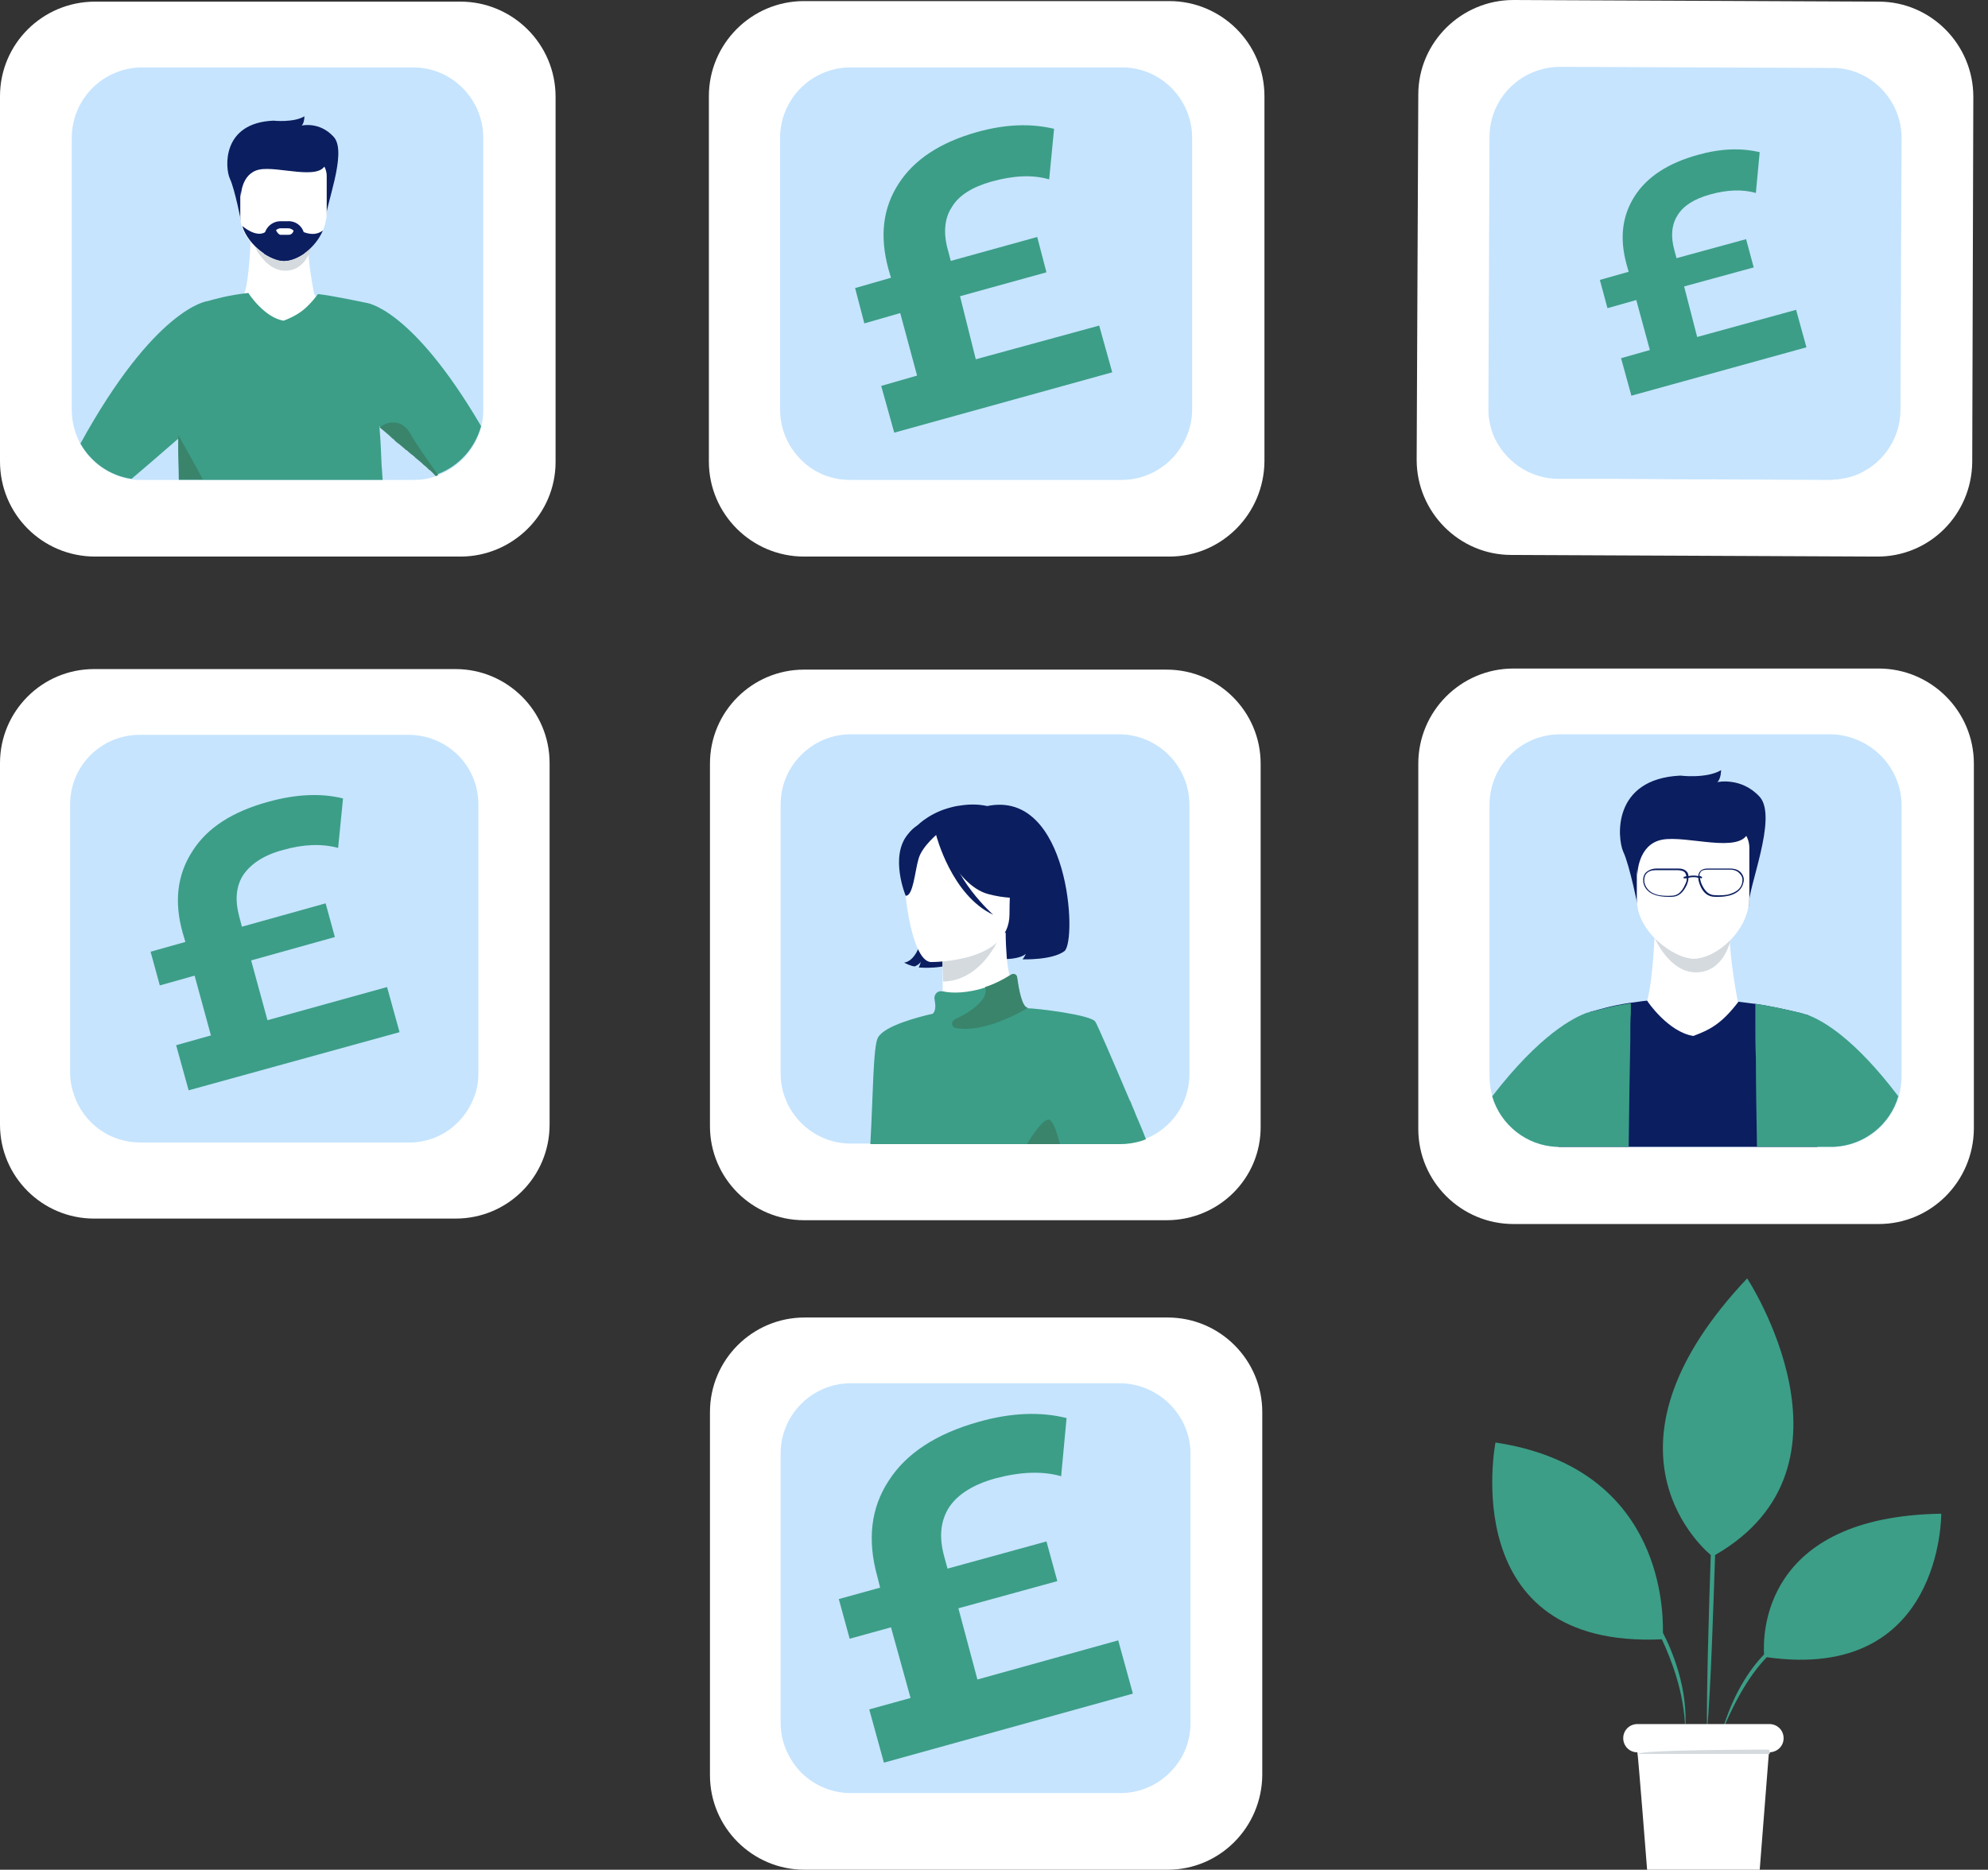
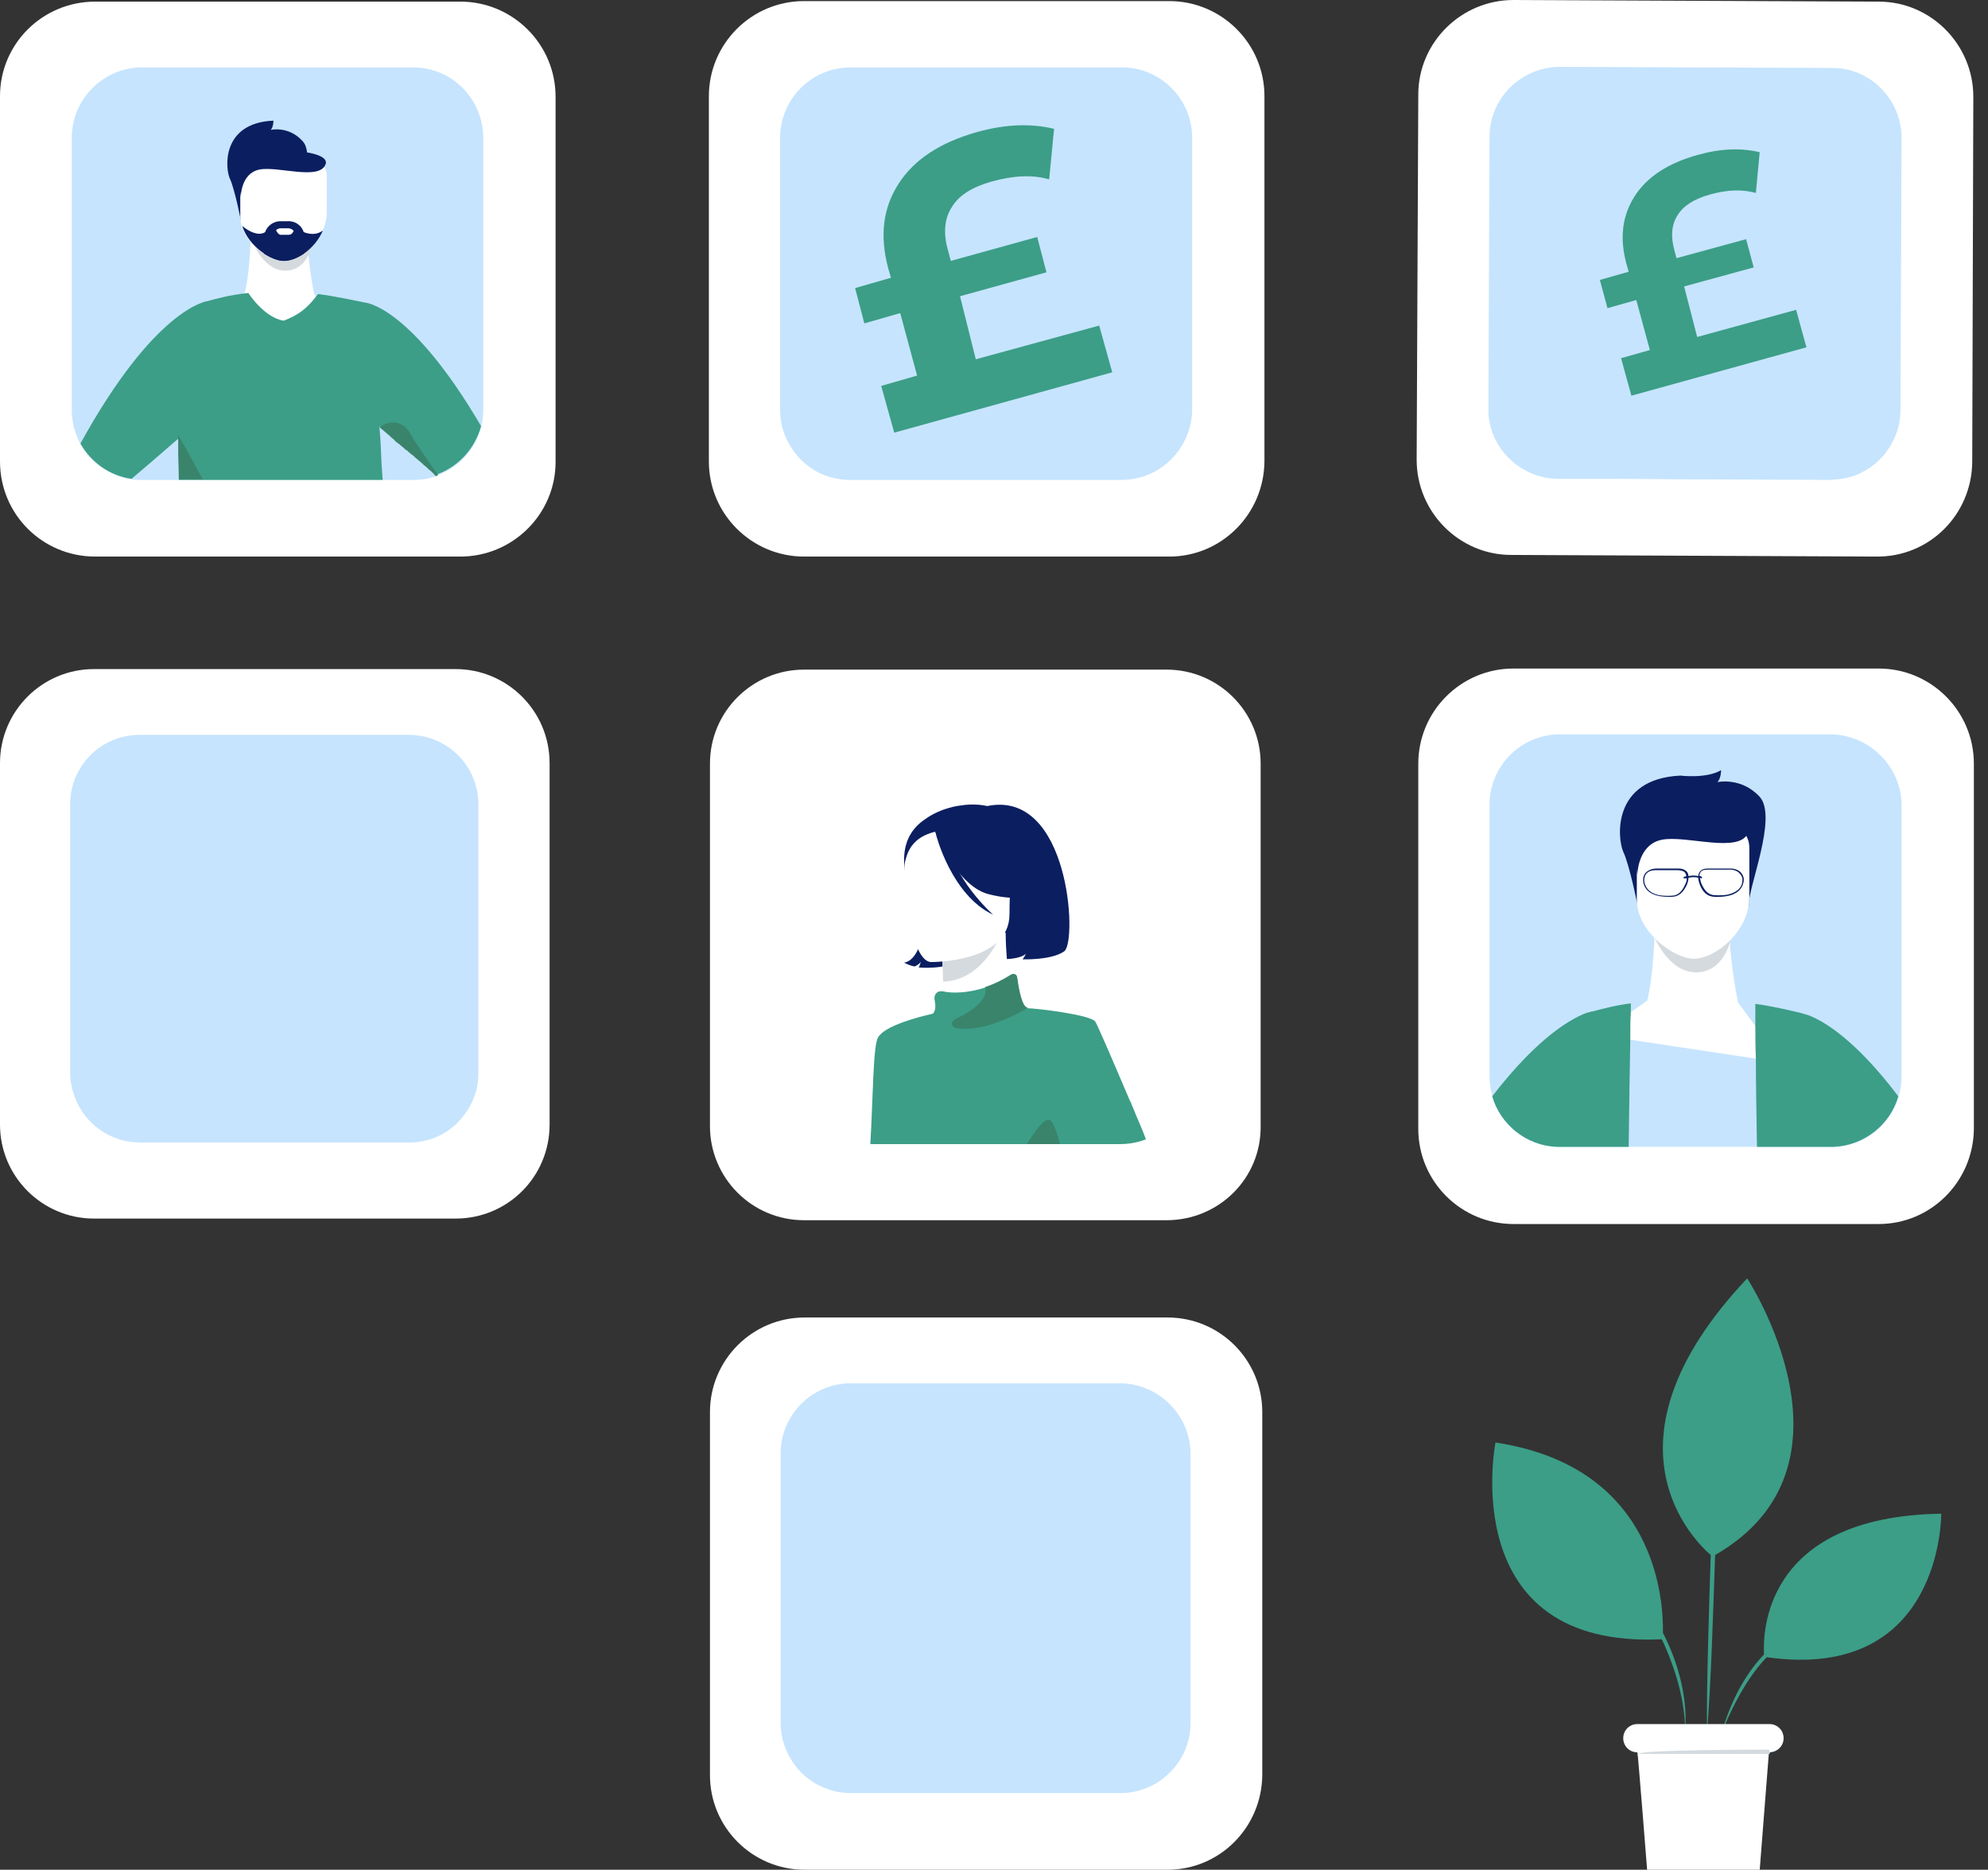
<svg xmlns="http://www.w3.org/2000/svg" version="1.1" id="_x3C_Layer_x3E_" x="0px" y="0px" viewBox="0 0 365.7 344" style="enable-background:new 0 0 365.7 344;" xml:space="preserve">
  <rect x="0" y="0" width="365.7" height="344" fill="#333333" stroke="none" />
  <style type="text/css">
	.st0{fill:#FFFFFF;}
	.st1{fill:#C6E4FE;}
	.st2{fill:#3C9E87;}
	.st3{fill:#D4DADE;}
	.st4{fill:#0B1E60;}
	.st5{fill:#3A846C;}
</style>
  <g>
    <g>
      <path class="st0" d="M83.8,224.2H17.3c-9.5,0-17.3-7.7-17.3-17.3v-66.5c0-9.5,7.7-17.3,17.3-17.3h66.5c9.5,0,17.3,7.7,17.3,17.3    v66.5C101.1,216.5,93.4,224.2,83.8,224.2z" />
      <path class="st1" d="M88,148v49.4c0,1.5-0.2,2.9-0.7,4.2c-1.6,4.5-5.5,7.9-10.4,8.5c-0.6,0.1-1.1,0.1-1.7,0.1H25.8    c-5.6,0-10.3-3.5-12.1-8.5c-0.5-1.4-0.8-2.8-0.8-4.3V148c0-7.1,5.7-12.8,12.8-12.8h49.4C82.3,135.2,88,140.9,88,148z" />
      <g>
-         <path class="st2" d="M49.2,187.7l22-6.1l2.3,8.3l-38.8,10.7l-2.3-8.3l6.4-1.8l-3-11l-6.4,1.8l-1.7-6.2l6.4-1.8l-0.5-1.7     c-1.6-5.7-1-10.7,1.8-15c2.7-4.3,7.4-7.3,14-9.1c5.1-1.4,9.7-1.6,13.7-0.6l-0.9,9.1c-3-0.8-6.4-0.7-10.2,0.4     c-3.4,0.9-5.8,2.5-7.2,4.5c-1.4,2.1-1.6,4.7-0.8,7.7l0.5,1.9l15.4-4.3l1.7,6.2l-15.4,4.3L49.2,187.7z" />
-       </g>
+         </g>
    </g>
    <g>
      <path class="st0" d="M84.7,102.4H17.5C7.8,102.4,0,94.6,0,84.9V17.7C0,8.1,7.8,0.3,17.5,0.3h67.2c9.6,0,17.5,7.8,17.5,17.5V85    C102.2,94.6,94.3,102.4,84.7,102.4z" />
      <path class="st1" d="M88.9,25.4v49.9c0,1.1-0.1,2.2-0.4,3.3c-1.1,4.1-4,7.3-7.9,8.8c-0.1,0.1-0.3,0.1-0.4,0.2    c-1.3,0.5-2.7,0.7-4.2,0.7H26.1c-0.7,0-1.3,0-1.9-0.1c-4-0.6-7.5-3.1-9.4-6.5c-1-1.9-1.6-4-1.6-6.3v-50c0-7.2,5.8-13,13-13H76    C83.1,12.4,88.9,18.2,88.9,25.4z" />
      <g>
        <path class="st0" d="M46.1,44.1c0,0-0.2,6.8-1.1,9.8l-6.9,4.8L64,62.6l-6.2-8.5c0,0-1.9-9.1-0.9-12.5     C57.9,38.2,46.1,44.1,46.1,44.1z" />
        <path class="st3" d="M46.7,45c0,0,2,4.9,5.9,4.8c3.9-0.1,4.7-4.5,4.7-4.5L46.7,45z" />
-         <path class="st4" d="M44.4,41c0,0-1.2-6.2-2.1-8.1c-0.9-1.9-1.6-10.3,8-10.7c0,0,3.7,0.4,5.7-0.8c0,0,0,1.2-0.5,1.7     c0,0,3.3-0.8,5.9,2.1s-1.7,13-1.5,15.4L44.4,41z" />
+         <path class="st4" d="M44.4,41c0,0-1.2-6.2-2.1-8.1c-0.9-1.9-1.6-10.3,8-10.7c0,0,0,1.2-0.5,1.7     c0,0,3.3-0.8,5.9,2.1s-1.7,13-1.5,15.4L44.4,41z" />
        <path class="st0" d="M60.1,32.4v6.8c0,1.1-0.3,2.2-0.7,3.2l0,0c-0.8,1.7-2.1,3.2-3.5,4.2c-1.3,0.9-2.6,1.4-3.8,1.4     c-1,0-2.3-0.5-3.6-1.3c-1.7-1.1-3.3-2.9-4-4.9l0,0v-0.1c-0.2-0.6-0.3-1.3-0.3-2v-7.2c0-1.7,1.2-3.1,2.6-3.1h10.7     C59,29.3,60.1,30.7,60.1,32.4z" />
        <path class="st2" d="M67.3,55.7c0,0-6.1-1.3-8.8-1.6c-2.4,3.2-4.1,4-6.3,4.9c-3.5-0.5-6.5-5-6.5-5.1c-3.8,0.4-6.4,1.2-7.5,1.5     l0,0c-0.2,0-9.7,1.3-23.4,26.2c1.9,3.4,5.3,5.9,9.4,6.5c1.8-1.5,5.6-4.8,8.6-7.4c0,0.8,0,1.6,0,2.3c0.1,1.8,0.1,3.6,0.1,5.3h37.5     c-0.1-0.9-0.1-1.8-0.2-2.6c-0.1-2.6-0.2-4.9-0.4-7.1c0,0,0,0,0-0.1c0,0,0,0,0-0.1l0,0c0.5,0.5,1.2,1,1.9,1.6     c0.1,0.1,0.3,0.2,0.4,0.4c0.1,0.1,0.3,0.2,0.4,0.3c0.2,0.2,0.4,0.3,0.5,0.5c0.3,0.3,0.6,0.6,1,0.8c0.1,0.1,0.3,0.3,0.5,0.4     c0.1,0.1,0.2,0.1,0.2,0.2c0.1,0.1,0.2,0.2,0.3,0.2c0.1,0.1,0.1,0.1,0.2,0.2c0.2,0.1,0.3,0.3,0.5,0.4c0.1,0.1,0.3,0.2,0.4,0.3     c0.1,0.1,0.2,0.2,0.3,0.3c0.4,0.3,0.8,0.7,1.2,1c0.1,0.1,0.3,0.3,0.4,0.4c0.2,0.1,0.3,0.3,0.5,0.4c0.1,0.1,0.2,0.2,0.3,0.3     l0.1,0.1c0.2,0.1,0.3,0.3,0.5,0.4s0.3,0.3,0.4,0.4s0.1,0.1,0.2,0.2s0.1,0.1,0.2,0.2c0.1,0,0.3-0.1,0.4-0.2     c3.9-1.5,6.8-4.8,7.9-8.8C75.6,56.4,67.3,55.7,67.3,55.7z" />
        <path class="st4" d="M44.3,36.2c0,0,0-4.3,3.4-5s11.1,2.1,12.2-1c1.1-3.2-14.8-3.1-15.6-1.1C43.5,31.1,44.3,36.2,44.3,36.2z" />
        <path class="st5" d="M37.3,88.2h-4.4c0-1.8-0.1-3.5-0.1-5.3c0-0.7,0-1.4,0-2.3c0-0.2,0-0.4,0-0.6c0,0.1,0.1,0.2,0.2,0.4     C33.6,81.5,35.4,84.6,37.3,88.2z" />
        <path class="st4" d="M56,43.6v3c-1.3,0.9-2.6,1.4-3.8,1.4c-1,0-2.3-0.5-3.6-1.3v-3c0-1.7,1.4-3,3-3h1.3     C54.6,40.6,56,41.9,56,43.6z" />
        <path class="st5" d="M80.6,87.4c-0.1,0.1-0.3,0.1-0.4,0.2c-0.1,0-0.1-0.1-0.2-0.2c-0.1,0-0.1-0.1-0.2-0.2s-0.3-0.3-0.4-0.4     s-0.3-0.3-0.5-0.4l-0.1-0.1c-0.1-0.1-0.2-0.2-0.3-0.3c-0.1-0.1-0.3-0.3-0.5-0.4c-0.1-0.1-0.3-0.3-0.4-0.4c-0.4-0.3-0.8-0.7-1.2-1     c-0.1-0.1-0.2-0.2-0.3-0.3c-0.1-0.1-0.3-0.2-0.4-0.3c-0.2-0.1-0.3-0.3-0.5-0.4c-0.1-0.1-0.1-0.1-0.2-0.2s-0.2-0.2-0.3-0.2     c-0.1-0.1-0.2-0.1-0.2-0.2c-0.2-0.1-0.3-0.3-0.5-0.4c-0.3-0.3-0.7-0.6-1-0.8c-0.2-0.2-0.4-0.3-0.5-0.5c-0.1-0.1-0.3-0.2-0.4-0.3     c-0.1-0.1-0.3-0.3-0.4-0.4c-0.7-0.6-1.4-1.2-1.9-1.6l0,0l0,0c0.4-0.3,3.6-2.4,5.7,1.2C76.9,82.3,79.3,85.5,80.6,87.4z" />
        <path class="st4" d="M59.4,42.4C58,45.7,54.7,48,52.2,48c-2.4,0-6.4-2.7-7.6-6.3l0,0v-0.1c0,0,2.5,2.2,4.2,1.1h7     C55.8,42.6,57.7,43.7,59.4,42.4z" />
        <path class="st0" d="M53.1,43.2h-1.5c-0.3,0-0.8-0.6-0.8-0.9c0,0,0.4-0.3,0.8-0.3h1.5c0.3,0,0.9,0.3,0.9,0.5     C54,42.5,53.8,43.2,53.1,43.2z" />
      </g>
    </g>
    <g>
      <path class="st0" d="M215.1,102.4h-67.2c-9.6,0-17.5-7.8-17.5-17.5V17.7c0-9.6,7.8-17.5,17.5-17.5h67.2c9.6,0,17.5,7.8,17.5,17.5    v67.2C232.5,94.6,224.7,102.4,215.1,102.4z" />
      <path class="st1" d="M219.3,25.4v49.9c0,3.2-1.2,6.1-3.1,8.4c-2.4,2.8-5.9,4.6-9.9,4.6h-49.9c-3.3,0-6.3-1.2-8.5-3.2    c-2.7-2.4-4.4-5.9-4.4-9.7v-50c0-7.2,5.8-13,13-13h49.9C213.5,12.4,219.3,18.2,219.3,25.4z" />
    </g>
    <g>
      <path class="st0" d="M345.2,102.4l-67.2-0.3c-9.6,0-17.4-7.9-17.4-17.5l0.3-67.2c0-9.6,7.9-17.4,17.5-17.4l67.2,0.3    c9.6,0,17.4,7.9,17.4,17.5L362.8,85C362.7,94.7,354.9,102.5,345.2,102.4z" />
      <path class="st1" d="M349.8,25.4l-0.2,49.9c0,2-0.4,3.8-1.2,5.5l0,0c-1.2,2.6-3.2,4.7-5.7,6c-1.4,0.8-3,1.2-4.7,1.4l0,0    c-0.5,0-0.9,0.1-1.4,0.1l-21.1-0.1h-4.2l-13.7-0.1h-1.8h-9.1c-4.9,0-9.2-2.8-11.4-6.8c-0.1-0.3-0.3-0.5-0.4-0.8    c-0.5-1.1-0.8-2.2-1-3.5c-0.1-0.6-0.1-1.3-0.1-1.9l0.2-49.9c0-7.2,5.9-12.9,13-12.9l49.9,0.2C344,12.4,349.8,18.3,349.8,25.4z" />
      <g>
        <path class="st2" d="M312.2,62l18.2-5l1.9,6.9l-32.2,8.9l-1.9-6.9l5.3-1.5l-2.5-9.2l-5.3,1.5l-1.4-5.2l5.3-1.5l-0.4-1.4     c-1.3-4.8-0.8-8.9,1.5-12.5s6.2-6.1,11.6-7.6c4.3-1.2,8-1.3,11.4-0.5l-0.7,7.5c-2.5-0.7-5.3-0.6-8.5,0.3c-2.8,0.8-4.8,2-5.9,3.8     c-1.1,1.7-1.3,3.9-0.6,6.4l0.4,1.5l12.8-3.5l1.4,5.2l-12.8,3.5L312.2,62z" />
      </g>
    </g>
    <g>
      <path class="st0" d="M345.6,225.2h-67.2c-9.6,0-17.5-7.8-17.5-17.5v-67.2c0-9.6,7.8-17.5,17.5-17.5h67.2c9.6,0,17.5,7.8,17.5,17.5    v67.2C363,217.4,355.2,225.2,345.6,225.2z" />
      <path class="st1" d="M349.8,148.2v49.9c0,1.2-0.2,2.5-0.5,3.6c-1.5,5.2-6.2,9.1-11.8,9.3c-0.2,0-0.4,0-0.6,0H287    c-0.1,0-0.2,0-0.3,0c-0.1,0-0.2,0-0.3,0c-5.7-0.2-10.4-4.1-11.9-9.3c-0.3-1.2-0.5-2.4-0.5-3.7v-49.9c0-7.2,5.8-13,13-13h49.9    C344,135.3,349.8,141.1,349.8,148.2z" />
      <g>
        <path class="st0" d="M304.4,171.3c0,0-0.3,8.9-1.4,12.8l-9,6.3l33.8,5.1l-8.1-11.1c0,0-2.4-11.9-1.2-16.3     C319.9,163.7,304.4,171.3,304.4,171.3z" />
        <path class="st3" d="M304.4,172.6c0,0,2.7,6.4,7.7,6.3c5-0.1,6.2-5.8,6.2-5.8L304.4,172.6z" />
        <path class="st4" d="M301.4,167.3c0,0-1.6-8.1-2.8-10.6c-1.1-2.5-2.1-13.4,10.5-14c0,0,4.8,0.6,7.5-1c0,0,0,1.6-0.7,2.2     c0,0,4.4-1,7.8,2.7c3.4,3.8-2.3,17-2,20.1L301.4,167.3z" />
        <path class="st0" d="M311.5,176.4c-3.6-0.1-10.4-4.9-10.4-10.9V156c0-2.2,1.5-4,3.4-4h13.9c1.9,0,3.4,1.8,3.4,4v8.9     C321.9,171.2,315.7,176.4,311.5,176.4z" />
        <path class="st4" d="M301.2,161c0,0,0-5.6,4.5-6.5s14.5,2.7,15.9-1.4c1.4-4.1-19.3-4-20.4-1.4C300.1,154.4,301.2,161,301.2,161z" />
-         <path class="st4" d="M334.3,211H287c-0.1,0-0.2,0-0.3,0c1.2-10.8,3.8-23.9,5.8-24.8c0,0,0.2-0.1,0.7-0.2l0,0     c1.1-0.3,3.3-1,6.7-1.5l0,0c1-0.1,2-0.3,3.1-0.4c0,0.1,3.9,5.8,8.5,6.5c2.9-1.1,5.1-2.1,8.3-6.3c1,0.1,2.1,0.3,3.2,0.4     c2.6,0.4,5.4,1,8.3,1.7c0.3,0.1,0.7,0.2,1,0.3l0,0c0.1,0,0.3,0.1,0.4,0.1c0,0,0,0.1,0.1,1l0,0C333,189.8,333.5,195.3,334.3,211z" />
        <g>
          <path class="st2" d="M292.9,186.1L292.9,186.1c-0.2,0-0.5,0.1-0.8,0.2c0,0,0,0-0.1,0l0,0l0,0c-2.5,0.9-8.7,4-17.5,15.4      c1.5,5.2,6.3,9.1,11.9,9.3c0.1,0,0.2,0,0.3,0c0.1,0,0.2,0,0.3,0h4.7h7.9c0.1-8,0.2-15,0.3-19.7c0-2.1,0-3.8,0.1-4.9      c0-1.2,0-1.8,0-1.8l0,0C297.4,184.9,294.4,185.7,292.9,186.1z" />
          <path class="st2" d="M332.7,186.8c-0.6-0.2-1.1-0.3-1.3-0.4l0,0c-1.7-0.4-5.4-1.3-8.5-1.7l0,0c0,0.1,0,1.5,0,4l0,0      c0,1.6,0,3.6,0.1,6c0,4.4,0.1,10,0.2,16.3h9h4.6c0.2,0,0.4,0,0.6,0c5.6-0.3,10.3-4.1,11.8-9.3      C341.1,191,335.3,187.8,332.7,186.8z" />
        </g>
        <path class="st4" d="M320.3,160.6c-0.4-0.5-1.1-0.8-2-0.8h-4.1c-0.8,0-1.3,0.2-1.6,0.7c-0.1,0.2-0.2,0.4-0.2,0.7l0,0     c-0.7-0.2-1.4-0.1-1.8,0l0,0l0,0c0-0.3-0.1-0.5-0.2-0.7c-0.3-0.4-0.8-0.7-1.6-0.7h-4.1c-0.8,0-1.5,0.3-2,0.8     c-0.4,0.5-0.5,1.1-0.4,1.8c0.5,2.3,3.1,2.6,4.5,2.6c0.4,0,0.7,0,0.7,0c1.2,0,2.1-0.7,2.8-2.2c0.1-0.3,0.3-0.7,0.3-1.3l0,0     c0.4-0.1,1.1-0.2,1.8,0l0,0c0,0.5,0.2,1,0.3,1.3c0.6,1.5,1.5,2.2,2.8,2.2c0.1,0,0.3,0,0.7,0c1.3,0,4-0.3,4.5-2.6     C320.9,161.7,320.7,161.1,320.3,160.6z M310.3,161.6c0,0.5-0.2,0.9-0.3,1.1c-0.6,1.4-1.4,2.1-2.5,2.1l0,0c0,0-1.1,0.1-2.3-0.1     c-1.5-0.3-2.4-1.1-2.7-2.3c-0.1-0.6,0-1.2,0.3-1.6c0.4-0.5,1-0.7,1.7-0.7h4.1c0.7,0,1.2,0.2,1.4,0.5c0.1,0.2,0.2,0.4,0.2,0.6l0,0     c-0.2,0.1-0.3,0.1-0.4,0.1s-0.1,0.1-0.1,0.2c0,0.1,0.1,0.1,0.1,0.1s0,0,0.1,0C310.1,161.6,310.2,161.6,310.3,161.6L310.3,161.6z      M320.5,162.3c-0.2,1.2-1.1,1.9-2.7,2.3c-1.2,0.2-2.3,0.1-2.3,0.1l0,0c-1.1,0-1.9-0.7-2.5-2.1c-0.1-0.2-0.2-0.6-0.3-1.1l0,0     c0.1,0,0.2,0.1,0.2,0.1c0.1,0,0.2,0,0.2-0.1s0-0.2-0.1-0.2c-0.1-0.1-0.3-0.1-0.4-0.2l0,0c0-0.2,0.1-0.4,0.2-0.6     c0.2-0.4,0.7-0.5,1.4-0.5h4.1c0.7,0,1.4,0.3,1.7,0.7C320.5,161.2,320.6,161.7,320.5,162.3z" />
      </g>
    </g>
    <g>
      <path class="st0" d="M214.6,224.5h-66.7c-9.6,0-17.3-7.8-17.3-17.3v-66.7c0-9.6,7.8-17.3,17.3-17.3h66.7c9.6,0,17.3,7.8,17.3,17.3    v66.7C232,216.8,224.2,224.5,214.6,224.5z" />
-       <path class="st1" d="M218.8,148.1v49.5c0,5.4-3.3,10-8,11.9c-0.3,0.1-0.6,0.2-0.8,0.3c-1.3,0.4-2.6,0.6-4,0.6h-49.5    c-7.1,0-12.9-5.8-12.9-12.9V148c0-7.1,5.8-12.9,12.9-12.9H206C213.1,135.2,218.8,141,218.8,148.1z" />
      <g>
        <path class="st4" d="M181.6,148.3L181.6,148.3c-1.4-0.3-3-0.4-4.9-0.1c0,0-3.4,0.3-6.5,2.5c-2.5,1.7-6.1,5.4-2.1,15.4l1.9,3.5     c-0.6,7.5-3.7,7.5-3.7,7.5s1.3,0.7,2,0.7c0,0,0.9-0.4,1.1-0.9c0,0-0.2,0.8-0.4,1.1c0,0,5.2,0.5,7.8-1.5c1.4-1.1,3-3.6,4-6.1     l3.9,0.3c0,1.7-0.6,3.6-2.5,5.7c0,0,4.9,0.5,6.5-0.9c0,0-0.3,0.7-0.6,1c0,0,5.4,0.2,7.7-1.5C198.2,173.1,196.7,145.2,181.6,148.3     z" />
        <path class="st0" d="M200.5,210.5h-38.6c-0.5-3-0.8-5.8-0.6-8.5c0.2-3.4,1.7-6.4,3.5-8.9c2.9-4,6.4-6.5,6.4-6.5s0.1,0,0.2,0     c0.3,0,0.8-0.1,1.3-0.2l0,0c0.5-0.3,0.7-2,0.7-4c0-0.6,0-1.2,0-1.7s0-1,0-1.5c0-0.2,0-0.5,0-0.7c0-0.1,0-0.1,0-0.2     c0-0.1,0-0.2,0-0.3s0-0.1,0-0.2c0-0.1,0-0.2,0-0.3c0-0.2,0-0.3,0-0.4V177c0-0.1,0-0.3,0-0.4c0-0.2,0-0.3,0-0.5V176     c0-0.2,0-0.5,0-0.7c0-0.1,0-0.1,0-0.2c0-0.1,0-0.1,0-0.2c0-0.1,0-0.1,0-0.2c0-0.2,0-0.3,0-0.4v-0.1v-0.1c0-0.1,0-0.2,0-0.2     l6.5-1.3l0,0l4.5-0.9l0.5-0.1h0.1l0,0c0,1.7,0.1,3.2,0.2,4.6c0.1,1.2,0.3,2.3,0.5,3.3l0,0c0.8,3.6,2.1,5.8,3,6.1l0,0h0.1     C193.2,186.6,199.9,198.1,200.5,210.5z" />
        <path class="st3" d="M173.2,173.9c0,0,0.2,3.5,0.3,6.7c6.1-0.2,9.4-5.8,10.7-8.9L173.2,173.9z" />
        <path class="st0" d="M171.2,177c0,0,14.5,0.2,14.5-8.8s1.9-15.1-7.4-15.6c-9.3-0.5-11.1,2.9-11.8,5.9     C165.8,161.5,167.4,176.7,171.2,177z" />
        <path class="st4" d="M171.7,152.3c0,0,4,10.6,10.1,12.2c6.1,1.6,8.8-0.1,8.8-0.1s-4.7-3.7-5.7-10.2     C184.9,154.2,174.7,147.3,171.7,152.3z" />
-         <path class="st4" d="M172.7,153.2c0,0-3,2.4-3.7,4.7s-1,7-2.4,6.9c0,0-3-7.2,0.4-11.3C170.5,149.1,172.7,153.2,172.7,153.2z" />
        <path class="st4" d="M172.2,153.6c0,0,2.8,11.1,10.5,14.7c0,0-7.7-6.8-8.4-14.2C173.7,146.7,172.2,153.6,172.2,153.6z" />
        <path class="st2" d="M208.9,205c-0.2-0.6-0.5-1.2-0.7-1.7c-0.1-0.3-0.2-0.6-0.4-0.9l0,0c-3.4-8-6-14-6.3-14.4     c-0.7-1.3-11-2.5-12.5-2.5c-1.1,0-1.7-3.6-1.9-5.6c-0.1-0.5-0.7-0.8-1.1-0.5c-0.1,0.1-0.2,0.1-0.3,0.2c-0.1,0.1-0.3,0.2-0.4,0.3     c-0.1,0.1-0.3,0.2-0.4,0.2c-0.1,0.1-0.2,0.1-0.3,0.2c-0.1,0.1-0.2,0.1-0.3,0.2c-0.1,0.1-0.2,0.1-0.3,0.1s-0.2,0.1-0.3,0.1     s-0.2,0.1-0.3,0.1s-0.1,0.1-0.2,0.1c-0.1,0.1-0.3,0.1-0.4,0.2c-0.1,0-0.2,0.1-0.3,0.1s-0.1,0.1-0.2,0.1c-0.4,0.1-0.7,0.3-1.1,0.4     c-3.1,1-6,1.1-7.7,0.7h-0.1c-0.9-0.2-1.6,0.5-1.5,1.4c0.2,1,0.3,2.1-0.3,2.7c-2.6,0.6-8.9,2.2-10.1,4.4     c-0.9,1.6-0.9,11.1-1.4,19.6h1h12.2H206c1.4,0,2.7-0.2,4-0.6c0.3-0.1,0.6-0.2,0.8-0.3C210.2,208,209.5,206.4,208.9,205z" />
        <path class="st5" d="M195,210.5h-6.1c1.6-2.6,3-4.4,3.9-4.5C193.5,205.8,194.3,207.8,195,210.5z" />
        <path class="st5" d="M189.1,185.4c0,0-7.7,4.9-13.5,3.7c0,0-1.4-0.9,0.5-1.8c1.8-0.8,6-3.3,5.1-5.7c1.6-0.5,3.2-1.3,4.8-2.3     c0.5-0.3,1.1,0,1.1,0.5C187.4,181.8,188,185.4,189.1,185.4z" />
      </g>
    </g>
    <g>
      <path class="st0" d="M214.8,344H148c-9.6,0-17.4-7.8-17.4-17.4v-66.8c0-9.6,7.8-17.4,17.4-17.4h66.8c9.6,0,17.4,7.8,17.4,17.4    v66.8C232.1,336.2,224.4,344,214.8,344z" />
      <path class="st1" d="M219,267.5V317c0,3.4-1.3,6.5-3.5,8.8c-2.3,2.5-5.7,4.1-9.4,4.1h-49.6c-3.8,0-7.3-1.7-9.6-4.3    c-2-2.3-3.3-5.3-3.3-8.6v-49.6c0-7.1,5.8-12.9,12.9-12.9h49.6C213.2,254.6,219,260.4,219,267.5z" />
      <g>
-         <path class="st2" d="M179.8,309l25.9-7.2l2.7,9.8l-45.8,12.7l-2.7-9.8l7.6-2.1l-3.6-13l-7.6,2.1l-2-7.3l7.6-2.1l-0.5-2     c-1.9-6.8-1.2-12.7,2.1-17.7c3.2-5,8.7-8.6,16.5-10.8c6-1.7,11.4-1.9,16.2-0.7l-1,10.7c-3.5-1-7.6-0.8-12.1,0.4     c-4,1.1-6.9,2.9-8.5,5.3c-1.6,2.5-1.9,5.5-0.9,9.1l0.6,2.2l18.2-5l2,7.3l-18.2,5L179.8,309z" />
-       </g>
+         </g>
    </g>
  </g>
  <g>
    <g>
      <g>
        <g>
          <g>
            <path class="st2" d="M305.9,300.4c0.1-5.7-1-30.5-30.8-35c0,0-7.5,38,30.6,36.2c1.6,3.4,4.2,9.8,4.3,16.8       C310.6,310.6,307.5,303.5,305.9,300.4z" />
            <path class="st2" d="M321.4,235.2c-28.6,30.3-9.4,48.6-6.7,50.9c-0.3,8.6-0.8,25.3-0.7,32.4c0.7-7,1.2-23.7,1.5-32.4       C344,269.7,321.4,235.2,321.4,235.2z" />
            <path class="st2" d="M324.5,304.4c-2.8,2.9-5.8,7.5-7.8,14.4c2.7-6.6,5.5-11,8.3-13.9c32.4,4.6,32.1-26.4,32.1-26.4       C324.1,279,324.3,300.9,324.5,304.4z" />
          </g>
          <g>
            <path class="st0" d="M325.5,317.2h-24.3c-1.4,0-2.6,1.1-2.6,2.6c0,1.4,1.1,2.6,2.6,2.6c0.1,0,1.8,21.7,1.8,21.7h20.7l1.7-21.7       c1.5,0,2.7-1.1,2.7-2.6C328.1,318.3,326.9,317.2,325.5,317.2z" />
            <g>
              <path class="st3" d="M325.4,322.7h-24c0-0.8,24-0.8,24-0.8C325.7,322.5,325.6,322.7,325.4,322.7z" />
            </g>
          </g>
        </g>
      </g>
    </g>
  </g>
  <g>
    <path class="st2" d="M179.5,66.1l22.7-6.2l2.4,8.6l-40.1,11.1l-2.4-8.6l6.6-1.9l-3.1-11.5l-6.6,1.9l-1.7-6.5l6.6-1.9l-0.5-1.7   c-1.6-6-1-11.1,1.9-15.6c2.9-4.5,7.7-7.6,14.4-9.5c5.4-1.5,10-1.6,14.2-0.6l-0.9,9.3c-3.1-0.9-6.6-0.7-10.6,0.4   c-3.5,1-6,2.5-7.3,4.7c-1.4,2.1-1.6,4.9-0.7,8l0.5,1.9l15.9-4.4l1.7,6.5l-15.9,4.4L179.5,66.1z" />
  </g>
</svg>